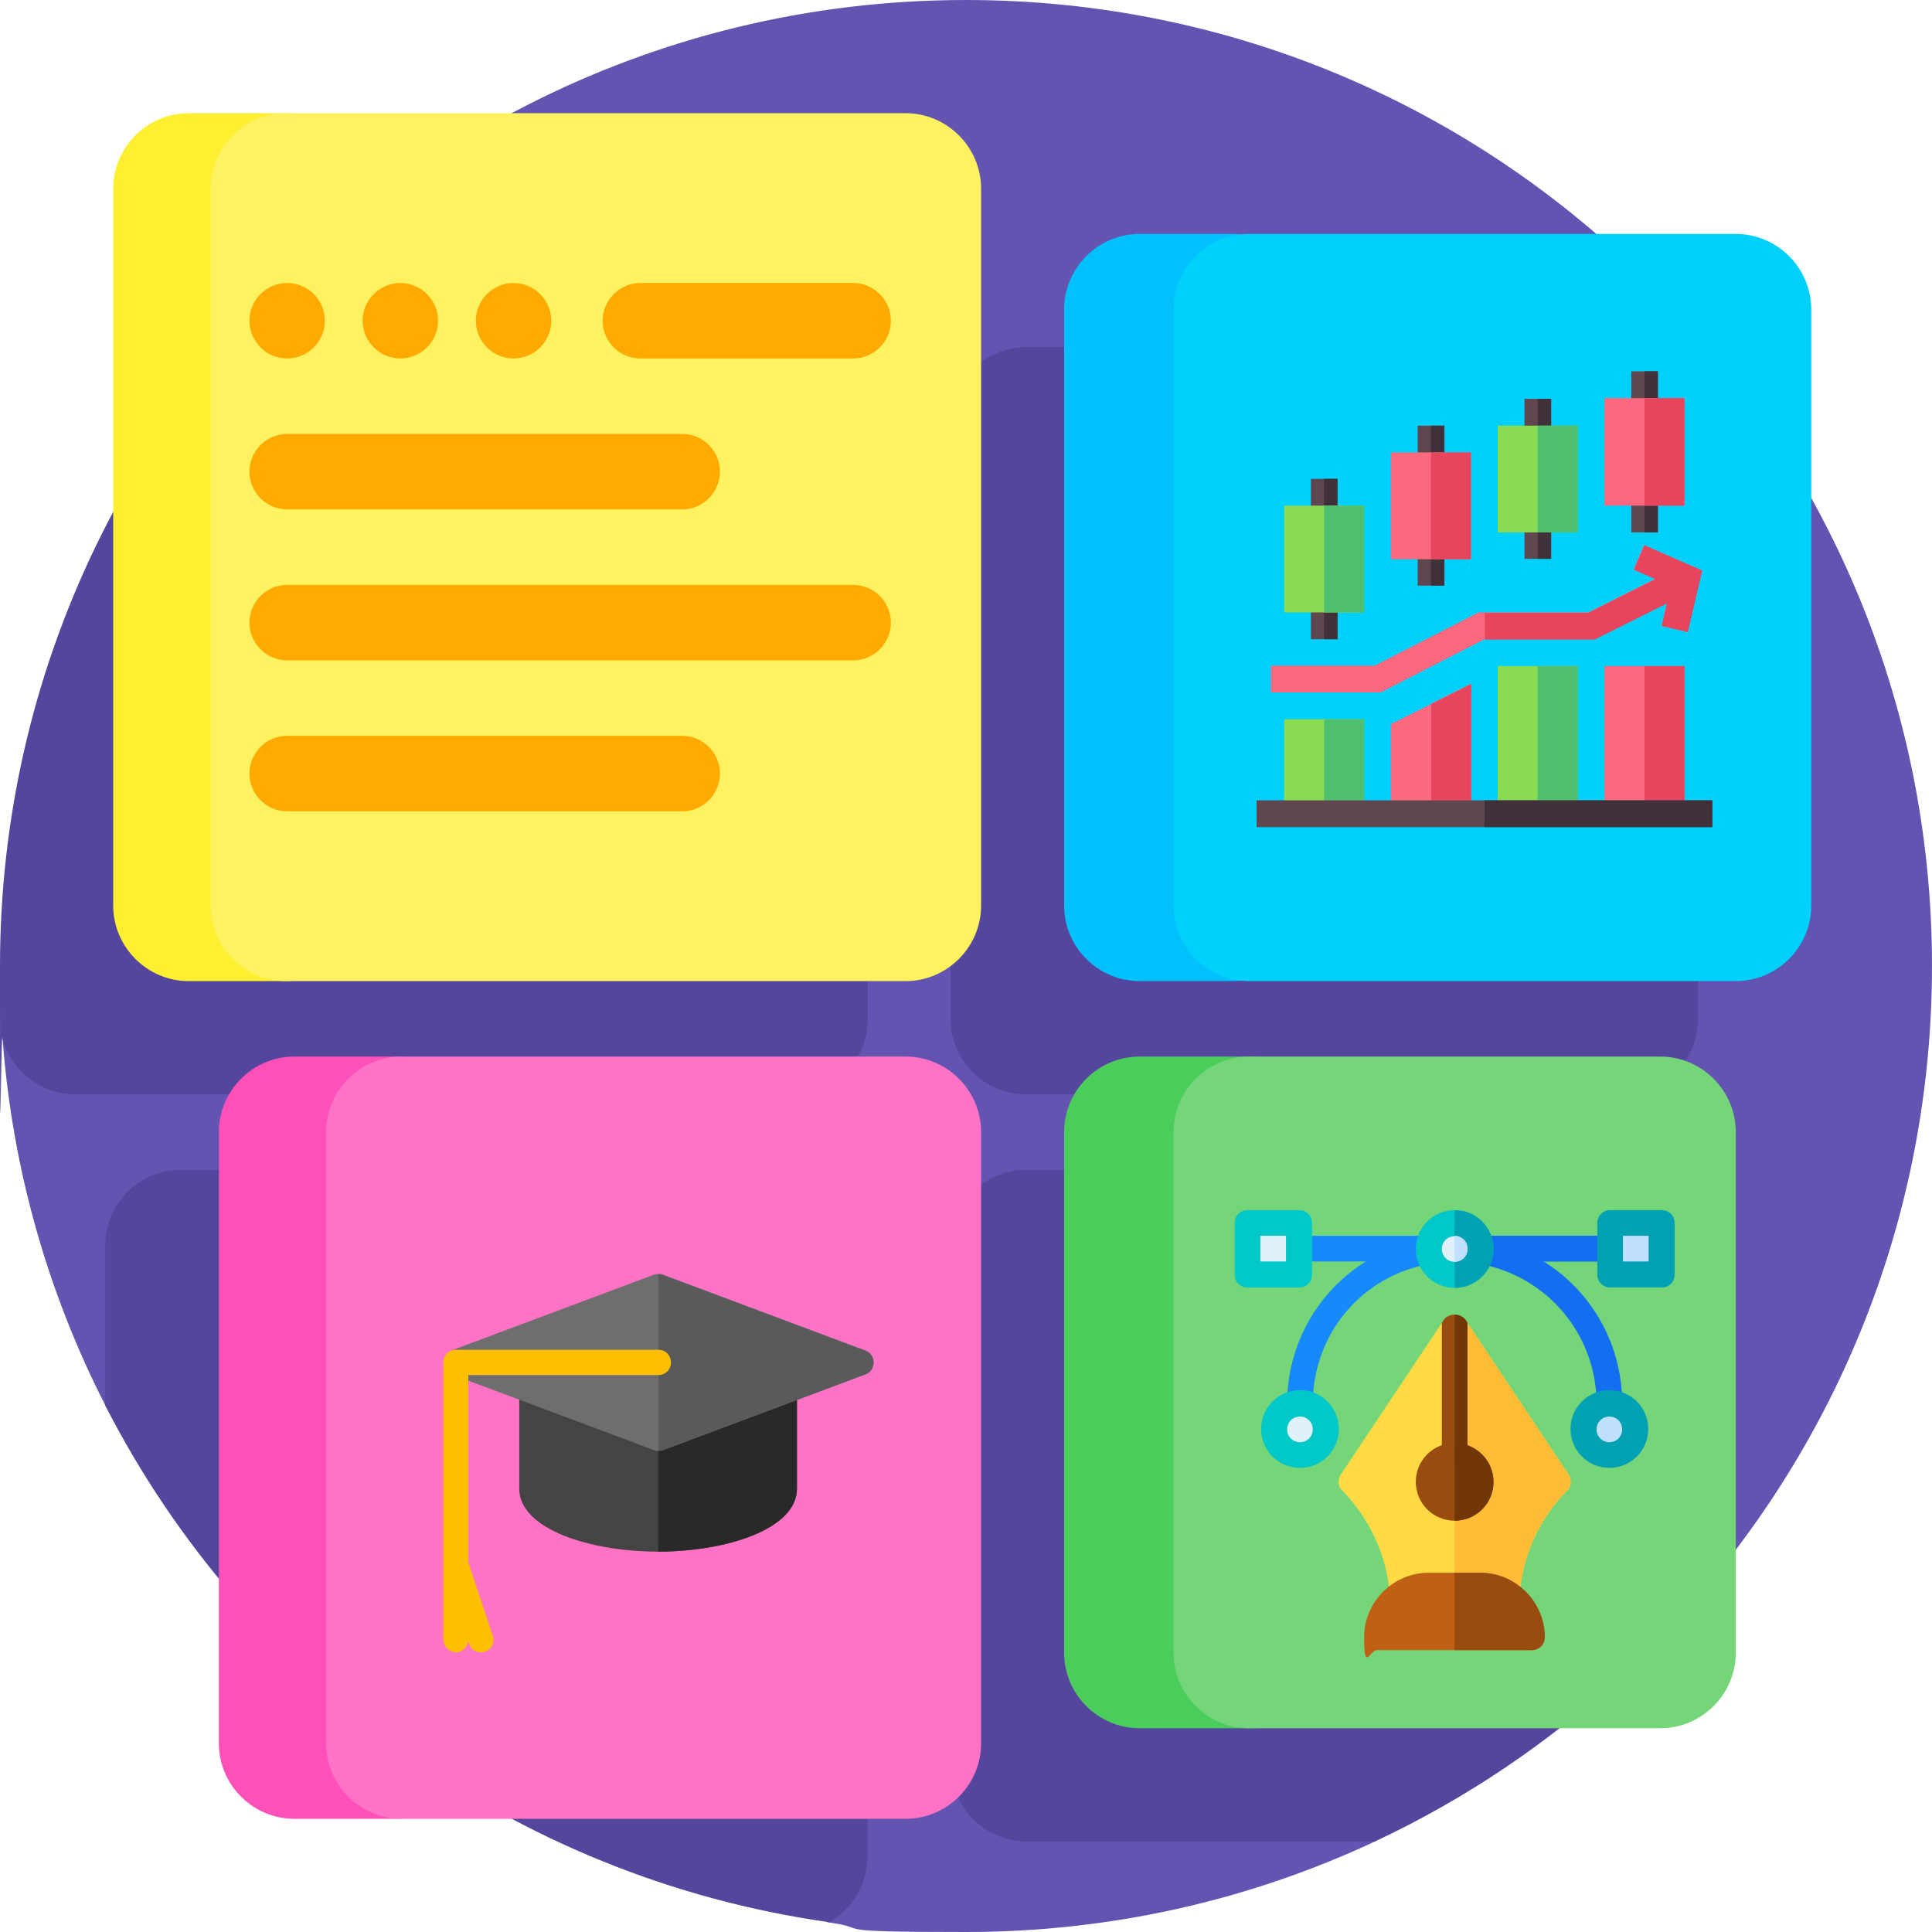
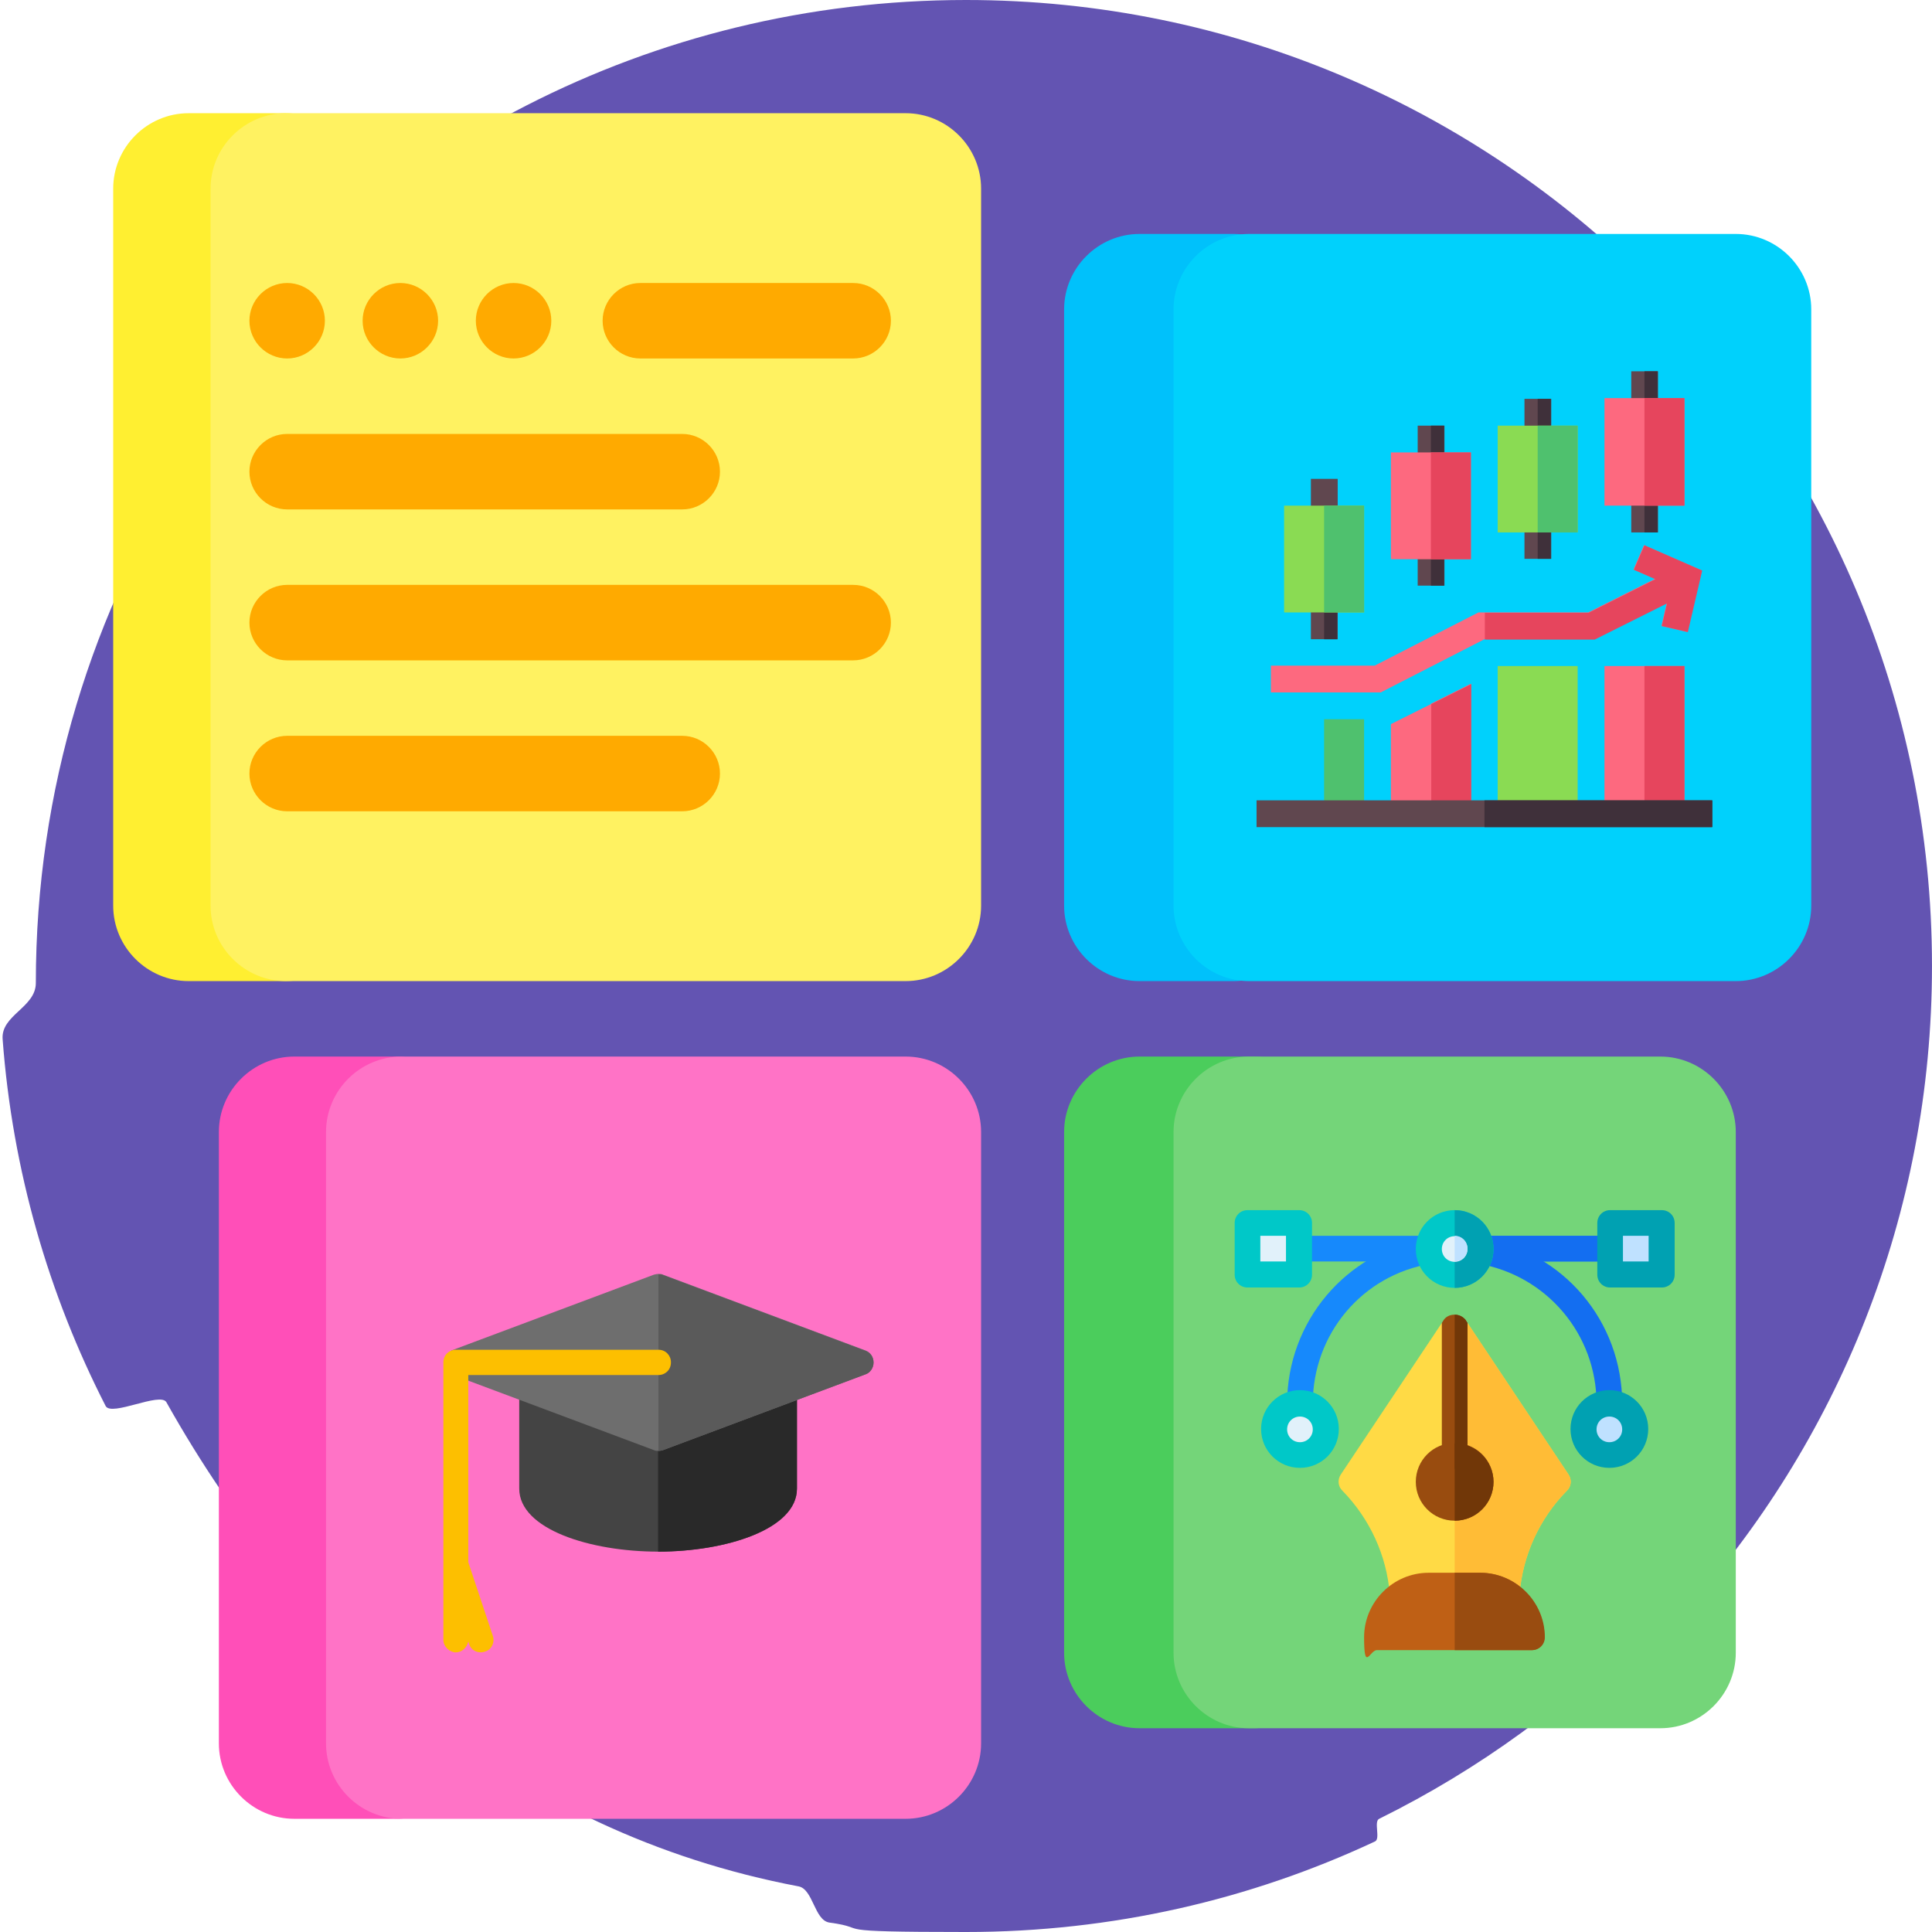
<svg xmlns="http://www.w3.org/2000/svg" width="130" height="130" viewBox="0 0 130 130" fill="none">
  <g id="soft-skills2 1" clip-path="url(#clip0_1238_26319)">
    <g id="Group">
      <path id="Vector" d="M129.999 65C129.999 81.783 123.651 97.068 113.216 108.596C112.708 109.154 111.337 108.723 110.804 109.281C105.624 114.613 99.53 119.057 92.802 122.383C92.421 122.561 92.903 123.729 92.522 123.906C84.169 127.816 74.851 130 64.999 130C55.148 130 58.804 129.771 55.808 129.365C54.792 129.213 54.716 127.105 53.726 126.928C34.581 123.297 20.413 110.779 11.196 94.352C10.79 93.641 7.489 95.342 7.108 94.606C3.274 87.115 0.837 78.762 0.177 69.926C0.05 68.301 2.411 67.793 2.411 66.143C2.411 53.143 6.22 41.031 12.796 30.875C13.608 29.605 12.06 27.244 12.974 26.025C24.831 10.207 43.722 0 64.999 0C100.901 0 129.999 29.098 129.999 65Z" fill="#6354B2" />
-       <path id="Vector_2" d="M109.18 83.789V112.684C104.279 117.229 98.643 121.037 92.523 123.906H69.062C66.269 123.906 63.984 121.621 63.984 118.828V83.789C63.984 80.996 66.269 78.711 69.062 78.711H104.102C106.895 78.711 109.18 80.996 109.18 83.789ZM53.32 78.711H19.398C19.322 78.711 19.271 78.711 19.195 78.711C19.119 78.711 19.068 78.711 18.992 78.711H12.162C9.369 78.711 7.084 80.996 7.084 83.789V94.58C16.529 113.014 34.48 126.318 55.783 129.34C57.332 128.477 58.373 126.801 58.373 124.896V83.764C58.373 80.971 56.088 78.686 53.295 78.686L53.32 78.711ZM109.18 23.359H76.426C76.248 23.359 76.07 23.359 75.893 23.385C75.715 23.385 75.537 23.359 75.359 23.359H69.037C66.244 23.359 63.959 25.645 63.959 28.438V68.555C63.959 71.348 66.244 73.633 69.037 73.633H75.359C75.537 73.633 75.715 73.633 75.893 73.607C76.07 73.607 76.248 73.633 76.426 73.633H109.18C111.973 73.633 114.258 71.348 114.258 68.555V28.438C114.258 25.645 111.973 23.359 109.18 23.359ZM53.32 15.234H23.182C9.014 27.168 0 45.018 0 65C0 84.982 0.051 68.301 0.178 69.9C0.762 72.059 2.742 73.633 5.078 73.633H53.32C56.113 73.633 58.398 71.348 58.398 68.555V20.312C58.398 17.52 56.113 15.234 53.32 15.234Z" fill="#54469D" />
      <path id="Vector_3" d="M26.635 122.383H19.805C17.012 122.383 14.727 120.098 14.727 117.305V76.172C14.727 73.379 17.012 71.094 19.805 71.094H26.635C29.428 71.094 31.713 73.379 31.713 76.172V117.305C31.713 120.098 29.428 122.383 26.635 122.383Z" fill="#FF4FB8" />
      <path id="Vector_4" d="M60.938 122.383H27.016C24.223 122.383 21.938 120.098 21.938 117.305V76.172C21.938 73.379 24.223 71.094 27.016 71.094H60.938C63.73 71.094 66.016 73.379 66.016 76.172V117.305C66.016 120.098 63.73 122.383 60.938 122.383Z" fill="#FF73C6" />
      <path id="Vector_5" d="M84.322 116.289H76.68C73.887 116.289 71.602 114.004 71.602 111.211V76.172C71.602 73.379 73.887 71.094 76.68 71.094H84.322C87.115 71.094 89.4 73.379 89.4 76.172V111.211C89.4 114.004 87.115 116.289 84.322 116.289Z" fill="#4BCD5C" />
      <path id="Vector_6" d="M111.719 116.289H84.043C81.25 116.289 78.965 114.004 78.965 111.211V76.172C78.965 73.379 81.25 71.094 84.043 71.094H111.719C114.512 71.094 116.797 73.379 116.797 76.172V111.211C116.797 114.004 114.512 116.289 111.719 116.289Z" fill="#74D579" />
      <path id="Vector_7" d="M83.002 66.016H76.68C73.887 66.016 71.602 63.73 71.602 60.938V20.82C71.602 18.027 73.887 15.742 76.68 15.742H83.002C85.795 15.742 88.08 18.027 88.08 20.82V60.938C88.08 63.73 85.795 66.016 83.002 66.016Z" fill="#00C1FB" />
      <path id="Vector_8" d="M116.797 66.016H84.043C81.25 66.016 78.965 63.73 78.965 60.938V20.82C78.965 18.027 81.25 15.742 84.043 15.742H116.797C119.59 15.742 121.875 18.027 121.875 20.82V60.938C121.875 63.73 119.59 66.016 116.797 66.016Z" fill="#00D1FC" />
      <path id="Vector_9" d="M19.195 66.016H12.695C9.902 66.016 7.617 63.73 7.617 60.938V12.695C7.617 9.902 9.902 7.617 12.695 7.617H19.195C21.988 7.617 24.273 9.902 24.273 12.695V60.938C24.273 63.73 21.988 66.016 19.195 66.016Z" fill="#FFEF31" />
      <path id="Vector_10" d="M60.938 66.016H19.246C16.453 66.016 14.168 63.73 14.168 60.938V12.695C14.168 9.902 16.453 7.617 19.246 7.617H60.938C63.73 7.617 66.016 9.902 66.016 12.695V60.938C66.016 63.73 63.73 66.016 60.938 66.016Z" fill="#FFF261" />
      <path id="Vector_11" d="M59.947 21.582C59.947 22.979 58.805 24.121 57.408 24.121H43.088C41.691 24.121 40.549 22.979 40.549 21.582C40.549 20.186 41.691 19.043 43.088 19.043H57.408C58.805 19.043 59.947 20.186 59.947 21.582ZM19.322 24.121C20.719 24.121 21.861 22.979 21.861 21.582C21.861 20.186 20.719 19.043 19.322 19.043C17.926 19.043 16.783 20.186 16.783 21.582C16.783 22.979 17.926 24.121 19.322 24.121ZM26.939 24.121C28.336 24.121 29.479 22.979 29.479 21.582C29.479 20.186 28.336 19.043 26.939 19.043C25.543 19.043 24.4 20.186 24.4 21.582C24.4 22.979 25.543 24.121 26.939 24.121ZM34.557 24.121C35.953 24.121 37.096 22.979 37.096 21.582C37.096 20.186 35.953 19.043 34.557 19.043C33.16 19.043 32.018 20.186 32.018 21.582C32.018 22.979 33.16 24.121 34.557 24.121ZM19.322 34.277H45.906C47.303 34.277 48.445 33.135 48.445 31.738C48.445 30.342 47.303 29.199 45.906 29.199H19.322C17.926 29.199 16.783 30.342 16.783 31.738C16.783 33.135 17.926 34.277 19.322 34.277ZM57.408 39.355H19.322C17.926 39.355 16.783 40.498 16.783 41.895C16.783 43.291 17.926 44.434 19.322 44.434H57.408C58.805 44.434 59.947 43.291 59.947 41.895C59.947 40.498 58.805 39.355 57.408 39.355ZM45.906 49.512H19.322C17.926 49.512 16.783 50.654 16.783 52.051C16.783 53.447 17.926 54.59 19.322 54.59H45.906C47.303 54.59 48.445 53.447 48.445 52.051C48.445 50.654 47.303 49.512 45.906 49.512Z" fill="#FFAA00" />
      <g id="Group_2">
        <path id="Vector_12" d="M105.421 100.318C103.593 102.172 102.451 104.66 102.247 107.275C102.222 107.732 101.841 108.062 101.384 108.062H94.376C93.919 108.062 93.538 107.707 93.513 107.275C93.31 104.66 92.167 102.197 90.339 100.318C90.035 100.039 89.984 99.582 90.212 99.227L97.017 89.019L97.779 90.365L97.88 90.238L98.744 89.019L105.548 99.227C105.777 99.582 105.726 100.039 105.421 100.318Z" fill="#FFDA45" />
        <path id="Vector_13" d="M105.422 100.318C103.594 102.172 102.451 104.66 102.248 107.275C102.223 107.732 101.842 108.062 101.385 108.062H97.881V90.238L98.744 89.019L105.549 99.227C105.777 99.582 105.727 100.039 105.422 100.318Z" fill="#FFBC36" />
        <path id="Vector_14" d="M99.607 105.828H96.129C93.742 105.828 91.787 107.783 91.787 110.17C91.787 112.557 92.168 111.033 92.65 111.033H103.061C103.543 111.033 103.924 110.652 103.924 110.17C103.924 107.783 101.969 105.828 99.582 105.828H99.607Z" fill="#BF6015" />
        <path id="Vector_15" d="M103.949 110.17C103.949 110.652 103.568 111.033 103.086 111.033H97.881V105.828H99.607C101.994 105.828 103.949 107.783 103.949 110.17Z" fill="#994C10" />
        <path id="Vector_16" d="M109.154 84.018C109.154 84.5 108.773 84.881 108.291 84.881H87.471C86.988 84.881 86.607 84.5 86.607 84.018C86.607 83.535 86.988 83.154 87.471 83.154H108.291C108.773 83.154 109.154 83.535 109.154 84.018Z" fill="#1689FC" />
        <path id="Vector_17" d="M109.154 84.018C109.154 84.5 108.773 84.881 108.291 84.881H97.881V83.154H108.291C108.773 83.154 109.154 83.535 109.154 84.018Z" fill="#136EF1" />
        <path id="Vector_18" d="M87.471 95.316C86.988 95.316 86.607 94.936 86.607 94.453C86.607 88.918 90.568 84.246 96.002 83.332C96.484 83.256 96.916 83.561 96.992 84.043C97.068 84.525 96.764 84.957 96.281 85.033C91.66 85.795 88.334 89.756 88.334 94.453C88.334 99.15 87.953 95.316 87.471 95.316Z" fill="#1689FC" />
        <path id="Vector_19" d="M108.291 95.316C107.809 95.316 107.428 94.936 107.428 94.453C107.428 89.781 104.076 85.82 99.48 85.033C98.998 84.957 98.693 84.5 98.769 84.043C98.846 83.561 99.303 83.256 99.76 83.332C105.219 84.246 109.154 88.918 109.154 94.453C109.154 99.988 108.773 95.316 108.291 95.316Z" fill="#136EF1" />
        <path id="Vector_20" d="M87.471 98.769C86.023 98.769 84.856 97.602 84.856 96.154C84.856 94.707 86.023 93.539 87.471 93.539C88.918 93.539 90.086 94.707 90.086 96.154C90.086 97.602 88.918 98.769 87.471 98.769Z" fill="#00C8C8" />
        <path id="Vector_21" d="M87.471 97.043C86.988 97.043 86.607 96.662 86.607 96.18C86.607 95.697 86.988 95.316 87.471 95.316C87.953 95.316 88.334 95.697 88.334 96.18C88.334 96.662 87.953 97.043 87.471 97.043Z" fill="#E1F1FA" />
        <path id="Vector_22" d="M108.291 98.769C106.844 98.769 105.676 97.602 105.676 96.154C105.676 94.707 106.844 93.539 108.291 93.539C109.738 93.539 110.906 94.707 110.906 96.154C110.906 97.602 109.738 98.769 108.291 98.769Z" fill="#00A1B2" />
        <path id="Vector_23" d="M108.291 97.043C107.809 97.043 107.428 96.662 107.428 96.18C107.428 95.697 107.809 95.316 108.291 95.316C108.773 95.316 109.154 95.697 109.154 96.18C109.154 96.662 108.773 97.043 108.291 97.043Z" fill="#BFE1FF" />
        <g id="Group_3">
          <path id="Vector_24" d="M97.881 81.428C96.434 81.428 95.266 82.596 95.266 84.043C95.266 85.49 96.434 86.658 97.881 86.658C99.328 86.658 100.496 85.49 100.496 84.043C100.496 82.596 99.328 81.428 97.881 81.428Z" fill="#00C8C8" />
          <path id="Vector_25" d="M87.42 86.633H83.941C83.459 86.633 83.078 86.252 83.078 85.769V82.291C83.078 81.809 83.459 81.428 83.941 81.428H87.42C87.902 81.428 88.283 81.809 88.283 82.291V85.769C88.283 86.252 87.902 86.633 87.42 86.633Z" fill="#00C8C8" />
        </g>
        <path id="Vector_26" d="M86.531 83.154H84.805V84.881H86.531V83.154Z" fill="#E1F1FA" />
        <path id="Vector_27" d="M111.82 86.633H108.342C107.859 86.633 107.479 86.252 107.479 85.769V82.291C107.479 81.809 107.859 81.428 108.342 81.428H111.82C112.303 81.428 112.684 81.809 112.684 82.291V85.769C112.684 86.252 112.303 86.633 111.82 86.633Z" fill="#00A1B2" />
        <path id="Vector_28" d="M110.932 83.154H109.205V84.881H110.932V83.154Z" fill="#BFE1FF" />
        <g id="Group_4">
          <path id="Vector_29" d="M97.881 97.094C96.434 97.094 95.266 98.262 95.266 99.709C95.266 101.156 96.434 102.324 97.881 102.324C99.328 102.324 100.496 101.156 100.496 99.709C100.496 98.262 99.328 97.094 97.881 97.094Z" fill="#994C0F" />
          <path id="Vector_30" d="M98.744 89.019V97.982C98.744 98.465 98.363 98.846 97.881 98.846C97.398 98.846 97.018 98.465 97.018 97.982V89.019L97.144 88.816C97.322 88.562 97.602 88.461 97.881 88.461C98.16 88.461 98.439 88.588 98.617 88.816L98.744 89.019Z" fill="#994C0F" />
        </g>
        <path id="Vector_31" d="M97.881 86.633V81.428C99.328 81.428 100.496 82.596 100.496 84.043C100.496 85.49 99.328 86.658 97.881 86.658V86.633Z" fill="#00A1B2" />
        <path id="Vector_32" d="M97.881 84.906C97.398 84.906 97.018 84.525 97.018 84.043C97.018 83.561 97.398 83.18 97.881 83.18C98.363 83.18 98.744 83.561 98.744 84.043C98.744 84.525 98.363 84.906 97.881 84.906Z" fill="#E1F1FA" />
        <path id="Vector_33" d="M98.744 84.018C98.744 83.535 98.363 83.154 97.881 83.154V84.881C98.363 84.881 98.744 84.5 98.744 84.018Z" fill="#BFE1FF" />
        <g id="Group_5">
          <path id="Vector_34" d="M97.881 98.846V88.461C98.16 88.461 98.439 88.588 98.617 88.816L98.744 89.019V97.982C98.744 98.465 98.363 98.846 97.881 98.846Z" fill="#713708" />
          <path id="Vector_35" d="M100.496 99.709C100.496 101.156 99.328 102.324 97.881 102.324V97.119C99.328 97.119 100.496 98.287 100.496 99.734V99.709Z" fill="#713708" />
        </g>
      </g>
      <g id="Group_6">
        <path id="Vector_36" d="M107.961 44.815H113.344V54.742H107.961V44.815Z" fill="#FD697F" />
        <path id="Vector_37" d="M110.652 44.815H113.344V54.742H110.652V44.815Z" fill="#E6455D" />
        <path id="Vector_38" d="M103.467 44.815H100.775V54.742H106.158V44.815H103.467Z" fill="#8ADB53" />
-         <path id="Vector_39" d="M103.467 44.815H106.158V54.742H103.467V44.815Z" fill="#4FC16E" />
        <path id="Vector_40" d="M96.281 47.379L93.59 48.725V54.717H98.973V46.008L96.281 47.353V47.379Z" fill="#FD697F" />
        <path id="Vector_41" d="M98.998 46.033L96.307 47.379V54.742H98.998V46.033Z" fill="#E6455D" />
        <path id="Vector_42" d="M88.207 32.221H90.01V34.912H88.207V32.221Z" fill="#60474F" />
        <path id="Vector_43" d="M88.207 40.32H90.01V43.012H88.207V40.32Z" fill="#60474F" />
-         <path id="Vector_44" d="M89.096 32.221H89.984V34.912H89.096V32.221Z" fill="#3F303A" />
        <path id="Vector_45" d="M89.096 40.32H89.984V43.012H89.096V40.32Z" fill="#3F303A" />
-         <path id="Vector_46" d="M86.404 48.395H91.787V54.742H86.404V48.395Z" fill="#8ADB53" />
        <path id="Vector_47" d="M89.096 48.395H91.787V54.742H89.096V48.395Z" fill="#4FC16E" />
        <g id="Group_7">
          <path id="Vector_48" d="M110.627 36.664L109.916 38.315L111.363 38.949L106.869 41.209H99.481L92.498 44.789H85.516V46.592H92.904L99.887 43.012H107.275L112.15 40.574L111.795 42.123L113.547 42.529L114.512 38.391L110.627 36.69V36.664Z" fill="#FD697F" />
          <path id="Vector_49" d="M112.176 40.574L111.82 42.123L113.572 42.529L114.537 38.391L110.652 36.69L109.941 38.34L111.389 38.975L106.895 41.234H99.912V43.037H107.301L112.176 40.6V40.574Z" fill="#E6455D" />
          <path id="Vector_50" d="M99.887 53.853H84.551V55.656H115.197V53.853H99.861H99.887Z" fill="#60474F" />
          <path id="Vector_51" d="M99.887 53.853H115.223V55.656H99.887V53.853Z" fill="#3F303A" />
        </g>
        <path id="Vector_52" d="M86.404 34.023V41.209H91.787V34.023H86.404Z" fill="#8ADB53" />
        <path id="Vector_53" d="M89.096 34.023H91.787V41.209H89.096V34.023Z" fill="#4FC16E" />
        <path id="Vector_54" d="M95.393 28.641H97.195V31.332H95.393V28.641Z" fill="#60474F" />
        <path id="Vector_55" d="M95.393 36.715H97.195V39.406H95.393V36.715Z" fill="#60474F" />
        <path id="Vector_56" d="M96.281 28.641H97.17V31.332H96.281V28.641Z" fill="#3F303A" />
        <path id="Vector_57" d="M96.281 36.715H97.17V39.406H96.281V36.715Z" fill="#3F303A" />
        <path id="Vector_58" d="M93.59 30.443V37.629H98.973V30.443H93.59Z" fill="#FD697F" />
        <path id="Vector_59" d="M96.281 30.443H98.973V37.629H96.281V30.443Z" fill="#E6455D" />
        <path id="Vector_60" d="M109.764 24.984H111.566V27.676H109.764V24.984Z" fill="#60474F" />
        <path id="Vector_61" d="M109.764 33.135H111.566V35.826H109.764V33.135Z" fill="#60474F" />
        <path id="Vector_62" d="M110.652 24.984H111.541V27.676H110.652V24.984Z" fill="#3F303A" />
        <path id="Vector_63" d="M110.652 33.135H111.541V35.826H110.652V33.135Z" fill="#3F303A" />
        <path id="Vector_64" d="M107.961 26.787V34.023H113.344V26.787H107.961Z" fill="#FD697F" />
        <path id="Vector_65" d="M110.652 26.787H113.344V34.023H110.652V26.787Z" fill="#E6455D" />
        <path id="Vector_66" d="M102.578 26.838H104.381V29.529H102.578V26.838Z" fill="#60474F" />
        <path id="Vector_67" d="M102.578 34.912H104.381V37.603H102.578V34.912Z" fill="#60474F" />
        <path id="Vector_68" d="M103.467 26.838H104.355V29.529H103.467V26.838Z" fill="#3F303A" />
        <path id="Vector_69" d="M103.467 34.912H104.355V37.603H103.467V34.912Z" fill="#3F303A" />
        <path id="Vector_70" d="M100.775 28.641V35.826H106.158V28.641H100.775Z" fill="#8ADB53" />
        <path id="Vector_71" d="M103.467 28.641H106.158V35.826H103.467V28.641Z" fill="#4FC16E" />
      </g>
    </g>
    <g id="Group_8">
      <path id="Vector_72" d="M53.625 93.59V100.166C53.625 102.908 48.826 104.406 44.281 104.406C39.736 104.406 34.938 102.908 34.938 100.166V93.59C34.938 93.133 35.318 92.752 35.775 92.752H52.762C53.244 92.752 53.6 93.133 53.6 93.59H53.625Z" fill="#444444" />
      <path id="Vector_73" d="M53.625 93.59V100.166C53.625 102.908 48.826 104.406 44.281 104.406V92.727H52.762C53.244 92.727 53.6 93.107 53.6 93.564L53.625 93.59Z" fill="#292929" />
      <path id="Vector_74" d="M58.779 91.686C58.779 92.041 58.551 92.371 58.246 92.473L44.611 97.576C44.51 97.602 44.408 97.627 44.307 97.627C44.205 97.627 44.103 97.627 44.002 97.576L30.367 92.473V90.873L44.002 85.769C44.103 85.744 44.205 85.719 44.307 85.719C44.408 85.719 44.51 85.719 44.611 85.769L58.246 90.873C58.576 91 58.779 91.305 58.779 91.66V91.686Z" fill="#6E6E6E" />
      <path id="Vector_75" d="M58.779 91.686C58.779 92.041 58.551 92.371 58.246 92.473L44.611 97.576C44.51 97.602 44.408 97.627 44.307 97.627V85.744C44.408 85.744 44.51 85.744 44.611 85.795L58.246 90.898C58.576 91.025 58.779 91.33 58.779 91.686Z" fill="#5A5A5A" />
      <path id="Vector_76" d="M45.145 91.686C45.145 92.168 44.764 92.523 44.307 92.523H31.51V105.117L33.16 110.068C33.312 110.5 33.084 111.008 32.627 111.135C32.17 111.287 31.688 111.059 31.561 110.602L31.51 110.449C31.434 110.855 31.078 111.186 30.672 111.186C30.266 111.186 29.834 110.805 29.834 110.348V91.66C29.834 91.178 30.215 90.822 30.672 90.822H44.307C44.789 90.822 45.145 91.203 45.145 91.66V91.686Z" fill="#FDBF00" />
    </g>
  </g>
  <defs>
    <clipPath id="clip0_1238_26319">
      <rect width="130" height="130" fill="white" />
    </clipPath>
  </defs>
</svg>